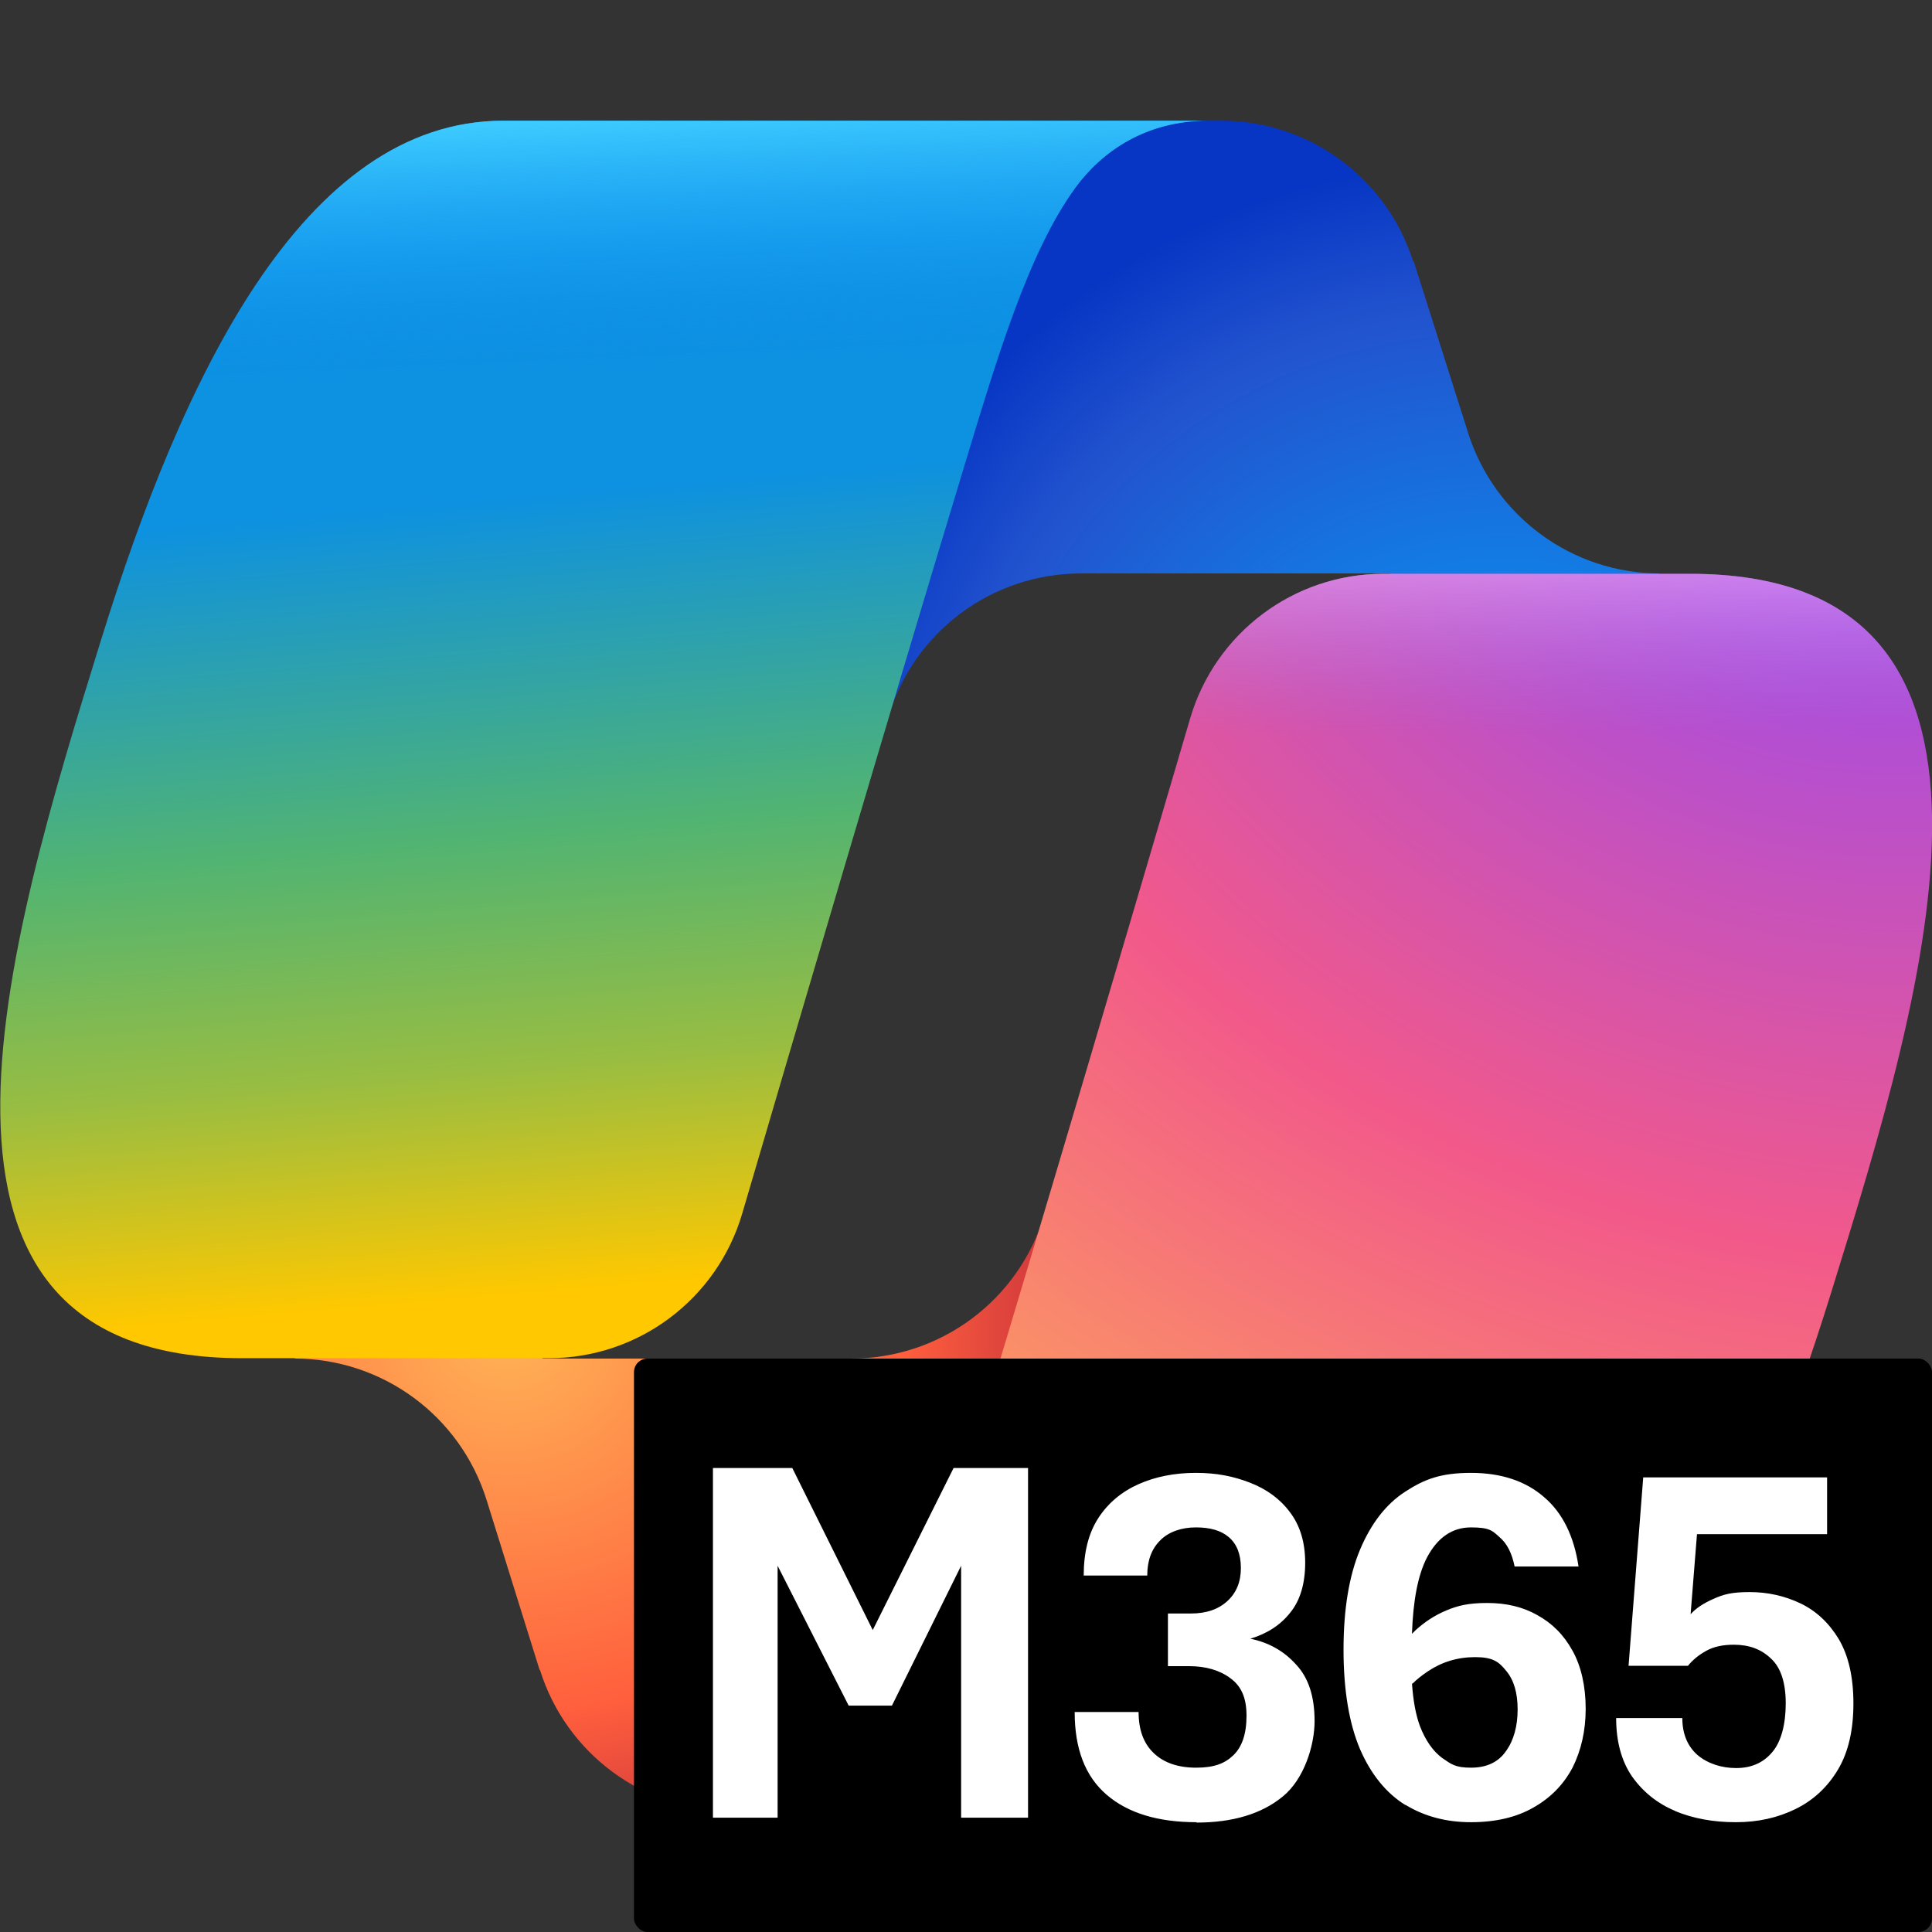
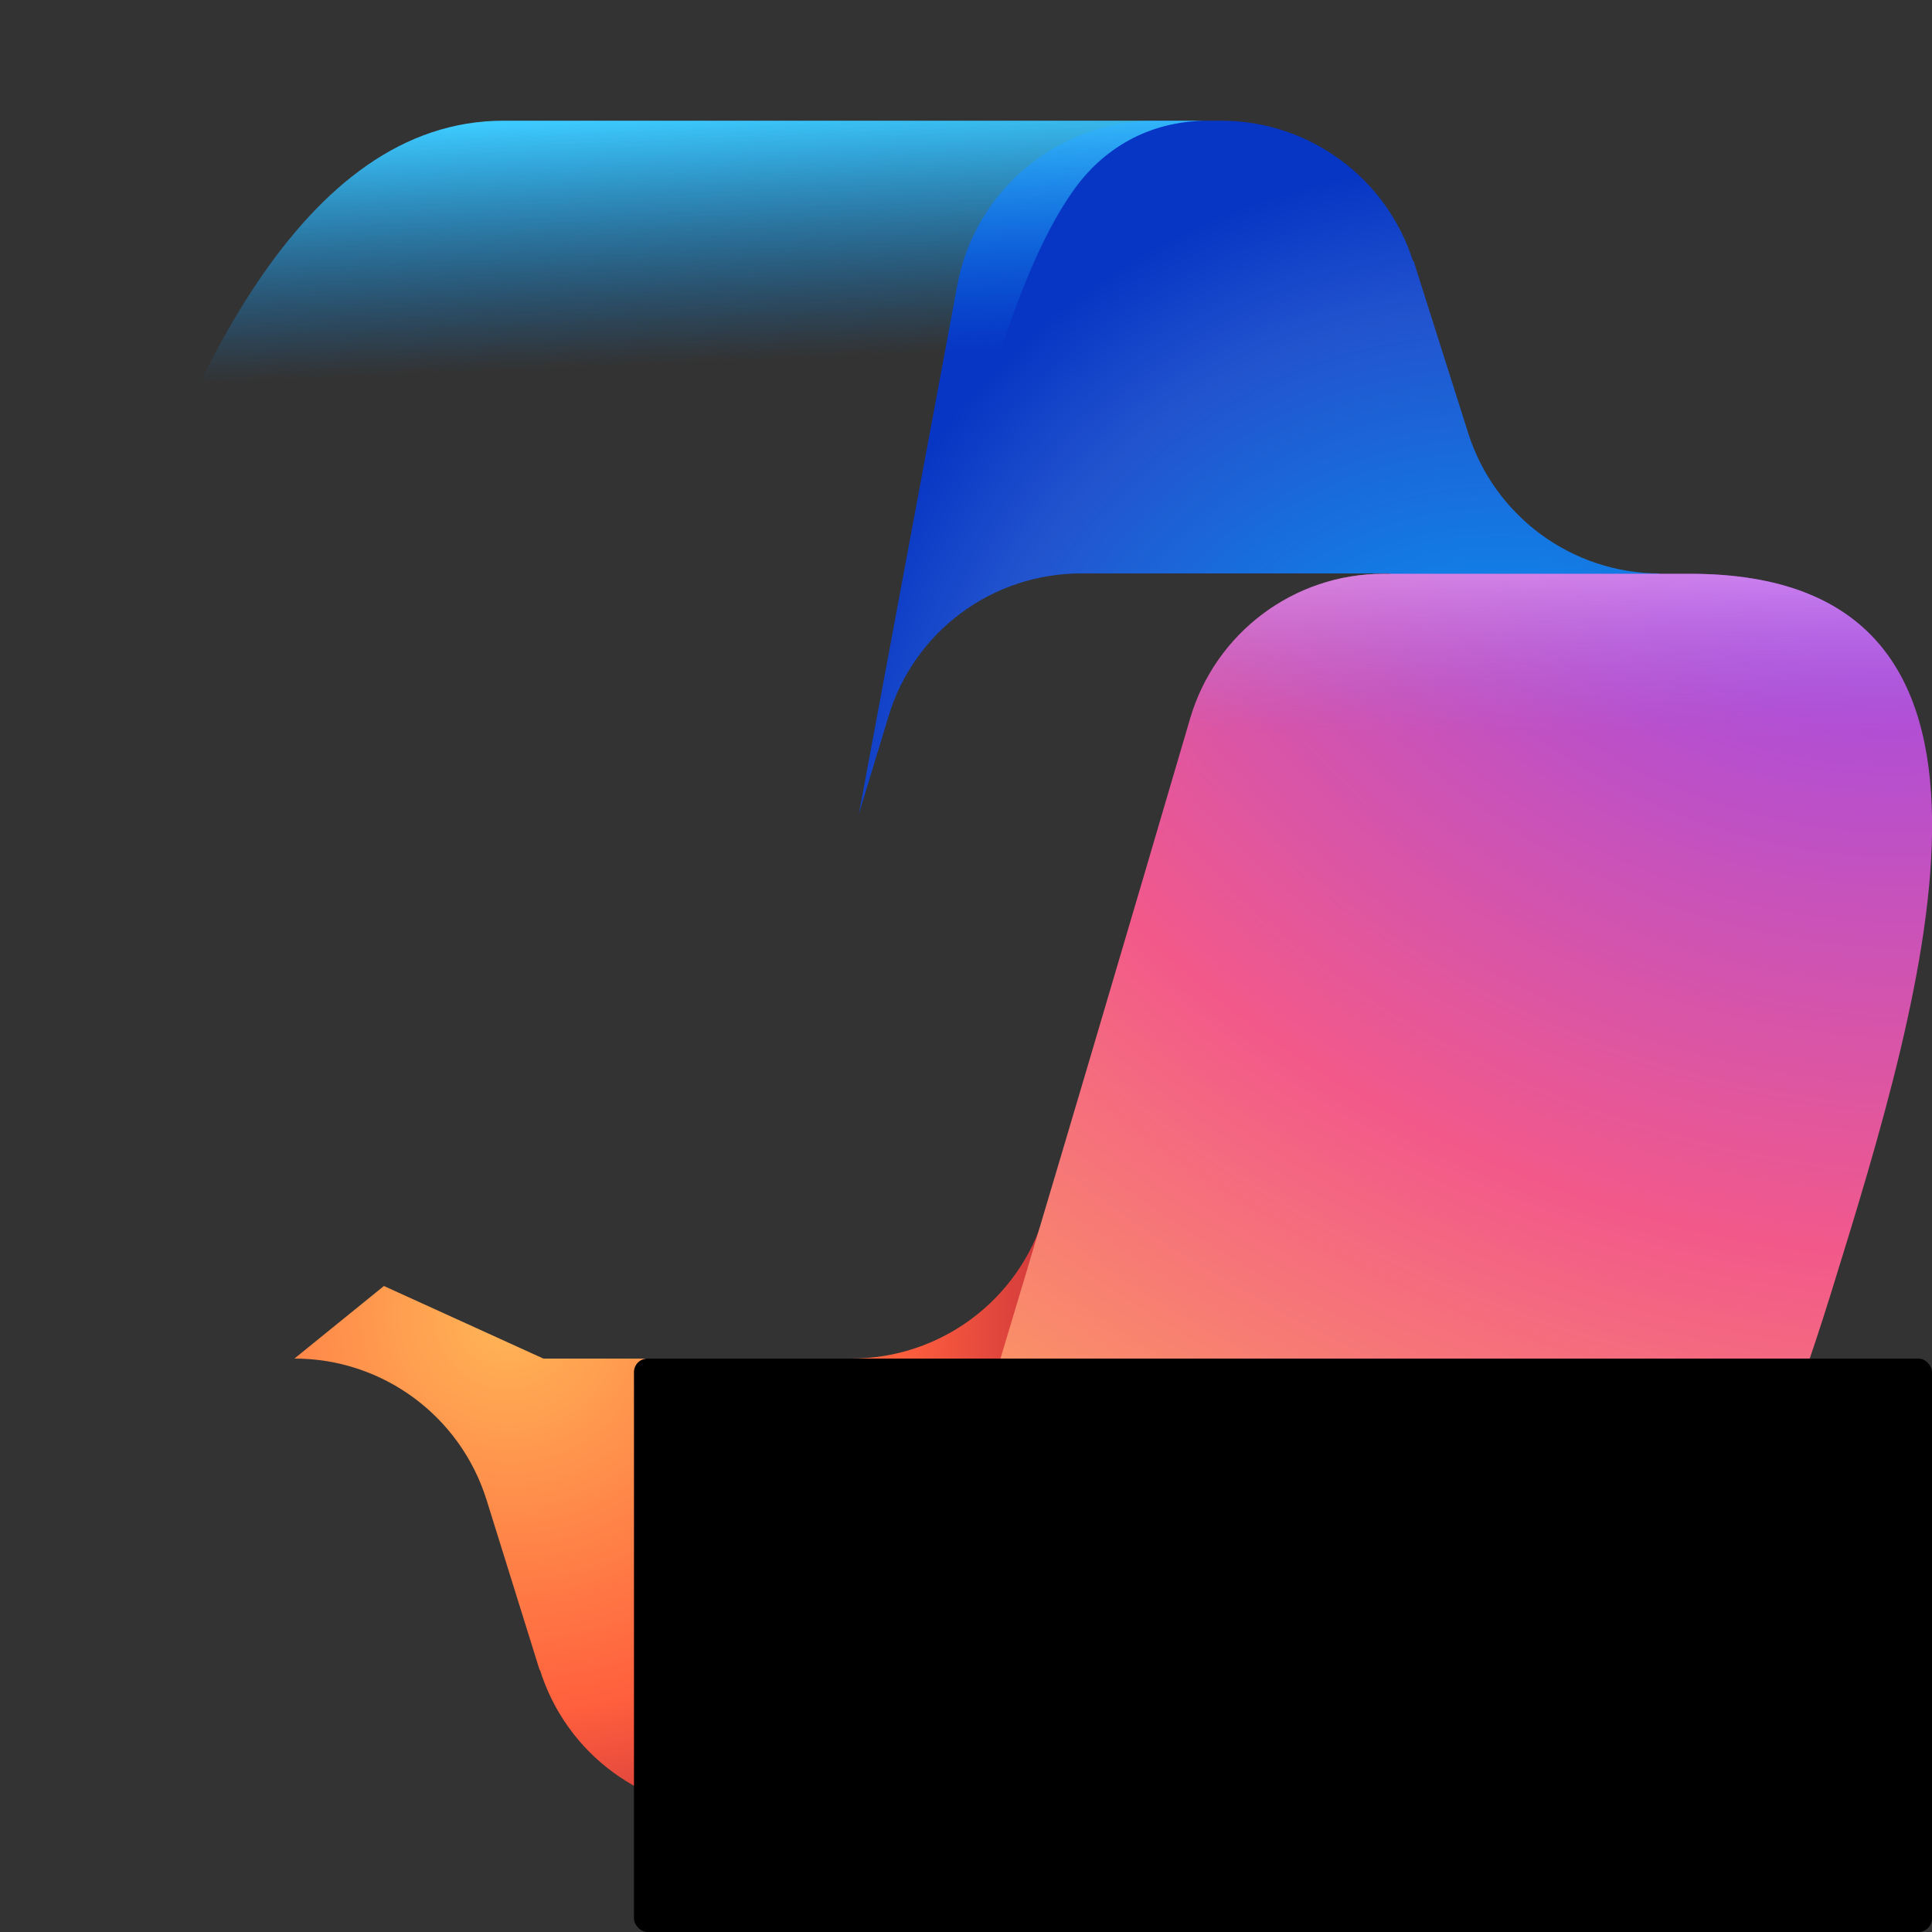
<svg xmlns="http://www.w3.org/2000/svg" id="Layer_2" data-name="Layer 2" viewBox="0 0 513.8 513.8">
  <rect x="0" y="0" width="513.8" height="513.8" fill="#333333" stroke="none" />
  <defs>
    <style>
      .cls-1 {
        fill: none;
      }

      .cls-2 {
        fill: #fff;
        fill-rule: evenodd;
      }

      .cls-3 {
        fill: url(#radial-gradient-3);
      }

      .cls-4 {
        fill: url(#radial-gradient-2);
      }

      .cls-5 {
        fill: url(#linear-gradient-3);
      }

      .cls-6 {
        fill: url(#linear-gradient-2);
      }

      .cls-7 {
        fill: url(#radial-gradient);
      }

      .cls-8 {
        fill: url(#linear-gradient);
      }

      .cls-9 {
        clip-path: url(#clippath-1);
      }

      .cls-10 {
        clip-path: url(#clippath);
      }
    </style>
    <clipPath id="clippath">
      <rect class="cls-1" width="513.8" height="513.8" />
    </clipPath>
    <clipPath id="clippath-1">
      <rect class="cls-1" width="513.8" height="513.8" />
    </clipPath>
    <radialGradient id="radial-gradient" cx="-38.61" cy="16.44" fx="-38.61" fy="16.44" r="7.1" gradientTransform="translate(-613.78 -298.64) rotate(-130.3) scale(27.6 26.2)" gradientUnits="userSpaceOnUse">
      <stop offset="0" stop-color="#00aeff" />
      <stop offset=".8" stop-color="#2253ce" />
      <stop offset="1" stop-color="#0736c4" />
    </radialGradient>
    <radialGradient id="radial-gradient-2" cx="-6.83" cy="18.93" fx="-6.83" fy="18.93" r="7.1" gradientTransform="translate(602.14 184.01) rotate(50.3) scale(25 24.6)" gradientUnits="userSpaceOnUse">
      <stop offset="0" stop-color="#ffb657" />
      <stop offset=".6" stop-color="#ff5f3d" />
      <stop offset=".9" stop-color="#c02b3c" />
    </radialGradient>
    <linearGradient id="linear-gradient" x1="152.53" y1="172.79" x2="178.03" y2="474.59" gradientTransform="translate(0 -103.3)" gradientUnits="userSpaceOnUse">
      <stop offset=".2" stop-color="#0d91e1" />
      <stop offset=".5" stop-color="#52b471" />
      <stop offset=".7" stop-color="#98bd42" />
      <stop offset=".9" stop-color="#ffc800" />
    </linearGradient>
    <linearGradient id="linear-gradient-2" x1="155.07" y1="135" x2="168.97" y2="464.12" gradientTransform="translate(0 -103.3)" gradientUnits="userSpaceOnUse">
      <stop offset="0" stop-color="#3dcbff" />
      <stop offset=".2" stop-color="#0588f7" stop-opacity="0" />
    </linearGradient>
    <radialGradient id="radial-gradient-3" cx="-21.35" cy="6.04" fx="-21.35" fy="6.04" r="7.1" gradientTransform="translate(473.94 1499.58) rotate(109.7) scale(61.5 75.1)" gradientUnits="userSpaceOnUse">
      <stop offset="0" stop-color="#8c48ff" />
      <stop offset=".5" stop-color="#f2598a" />
      <stop offset=".9" stop-color="#ffb152" />
    </radialGradient>
    <linearGradient id="linear-gradient-3" x1="353.7" y1="235.5" x2="353.5" y2="325.2" gradientTransform="translate(0 -103.3)" gradientUnits="userSpaceOnUse">
      <stop offset="0" stop-color="#f8adfa" />
      <stop offset=".7" stop-color="#a86edd" stop-opacity="0" />
    </linearGradient>
  </defs>
  <g id="katman_1" data-name="katman 1">
    <g class="cls-10">
      <g class="cls-9">
        <g>
          <path class="cls-7" d="M375.8,69.5c-7-22.2-27.7-37.4-51-37.4h-17.6c-25.8,0-47.9,18.4-52.6,43.7l-26.2,140.7,7.9-26c6.8-22.6,27.6-38,51.2-38h81.9l47,16.4,25-16.4c-23.3,0-44-15.2-51-37.5l-14.5-45.7-.1.2Z" />
          <path class="cls-4" d="M143.6,444.1c7,22.4,27.7,37.6,51.1,37.6h34.7c29.3,0,53.1-23.5,53.5-52.8l1.8-129.2-7,23.5c-6.8,22.6-27.6,38.1-51.3,38.1h-81.9l-42.4-19.3-23.8,19.3c23.4,0,44.1,15.2,51.1,37.6l14.1,45.2h.1Z" />
-           <path class="cls-8" d="M321.2,32.1h-187.3c-53.5,0-85.6,69-107,138C1.5,251.9-31.7,361.2,64.4,361.2h81.6c23.8,0,44.7-15.7,51.4-38.5,14.1-48,38.7-131.6,58-195.3,9.8-32.4,18-60.2,30.6-77.5,7.1-9.7,18.8-17.8,35.3-17.8h-.1Z" />
          <path class="cls-6" d="M321.2,32.1h-187.3c-53.5,0-85.6,69-107,138C1.5,251.9-31.7,361.2,64.4,361.2h81.6c23.8,0,44.7-15.7,51.4-38.5,14.1-48,38.7-131.6,58-195.3,9.8-32.4,18-60.2,30.6-77.5,7.1-9.7,18.8-17.8,35.3-17.8h-.1Z" />
          <path class="cls-3" d="M192.7,481.7h187.3c53.5,0,85.6-69,107-138,25.4-81.8,58.6-191.1-37.5-191.1h-81.6c-23.8,0-44.7,15.7-51.4,38.5-14.1,48-38.7,131.6-58,195.3-9.8,32.4-18,60.2-30.6,77.5-7.1,9.7-18.8,17.8-35.3,17.8h.1Z" />
          <path class="cls-5" d="M192.7,481.7h187.3c53.5,0,85.6-69,107-138,25.4-81.8,58.6-191.1-37.5-191.1h-81.6c-23.8,0-44.7,15.7-51.4,38.5-14.1,48-38.7,131.6-58,195.3-9.8,32.4-18,60.2-30.6,77.5-7.1,9.7-18.8,17.8-35.3,17.8h.1Z" />
          <rect x="168.6" y="361.3" width="345.2" height="152.5" rx="3.6" ry="3.6" />
-           <path class="cls-2" d="M189.6,390.4v93h17.2v-67l18.9,37.2h11.5l18.4-37.2v67h17.8v-93h-19.8l-21.5,43.1-21.4-43.1h-21.1ZM318.2,484.6c-10.2,0-18.2-2.4-23.9-7.3-5.7-4.9-8.5-12.2-8.5-22h17c0,4.7,1.3,8.3,4,10.9s6.5,3.9,11.3,3.9,7.6-1.1,9.9-3.3c2.3-2.2,3.5-5.7,3.5-10.5s-1.4-7.9-4.3-10c-2.8-2.1-6.5-3.2-11-3.2h-5.6v-14h6.1c4.1,0,7.3-1.1,9.7-3.3,2.4-2.2,3.6-5.1,3.6-8.8s-1.1-6.4-3.2-8.2c-2.1-1.8-5-2.6-8.8-2.6s-7.3,1.2-9.5,3.5c-2.3,2.3-3.4,5.4-3.4,9.3h-16.9c0-6.2,1.3-11.3,3.9-15.3s6.2-7,10.7-9,9.6-3,15.2-3,10,.9,14.4,2.6,8,4.3,10.6,7.8c2.7,3.5,4.1,8,4.1,13.5s-1.3,10-4,13.3c-2.6,3.3-6.2,5.6-10.6,6.9,4.9,1,9,3.3,12.2,6.9,3.3,3.5,4.9,8.5,4.9,15s-2.8,15.5-8.5,20.1c-5.6,4.6-13.3,6.9-22.9,6.9v-.1ZM373.8,480c5.1,3.1,10.9,4.6,17.4,4.6s12.1-1.3,16.6-3.9c4.6-2.6,8-6.1,10.4-10.6,2.3-4.6,3.5-9.8,3.5-15.7s-1.2-11.3-3.5-15.4c-2.3-4.2-5.4-7.3-9.4-9.5-3.9-2.2-8.3-3.2-13.3-3.2s-7.8.7-10.9,2c-3.1,1.3-5.8,3.1-8.2,5.3-.3.3-.6.6-.9.9.3-8.9,1.6-15.7,4-20.3,2.8-5.3,6.7-8,11.7-8s5.7.9,7.6,2.6c2,1.7,3.3,4.3,4,7.8h17c-1.2-8-4.2-14.2-9.1-18.4-4.9-4.3-11.4-6.5-19.5-6.5s-12.4,1.7-17.5,5-9.1,8.5-12,15.4-4.4,15.8-4.4,26.6,1.5,19.7,4.4,26.5c2.9,6.7,7,11.7,12,14.8h.1ZM375.6,447.8c1.2-1.2,2.6-2.3,4.1-3.3,3.7-2.5,7.9-3.8,12.6-3.8s6.3,1.2,8.3,3.7c2,2.4,3,5.8,3,10.2s-1,8.2-3.1,11.1c-2,2.9-5.1,4.4-9.3,4.4s-5.2-.9-7.7-2.6c-2.4-1.8-4.4-4.6-5.9-8.5-1.1-3-1.8-6.8-2.1-11.4l.1.2ZM445.4,481.6c4.8,2,10.2,3,16.2,3s11.2-1.2,15.9-3.5,8.5-5.8,11.3-10.5,4.1-10.6,4.1-17.6-1.3-12.7-3.9-17.1c-2.6-4.3-6-7.5-10.2-9.5s-8.7-3-13.5-3-6.9.6-9.6,1.8c-2.7,1.2-4.7,2.5-6.1,4.1l1.7-21.3h34.6v-15.1h-48.9l-3.9,50.1h15.8c1.3-1.6,2.9-2.9,4.9-4s4.4-1.6,7.3-1.6c4.1,0,7.3,1.2,9.9,3.7,2.6,2.4,3.9,6.4,3.9,11.9s-1.2,10.3-3.7,13.1c-2.4,2.8-5.6,4.1-9.5,4.1s-7.6-1.2-10.3-3.5c-2.7-2.4-4-5.7-4-9.8h-17.6c0,6.2,1.4,11.4,4.2,15.5,2.9,4.1,6.7,7.2,11.5,9.2h-.1Z" />
        </g>
      </g>
    </g>
  </g>
</svg>